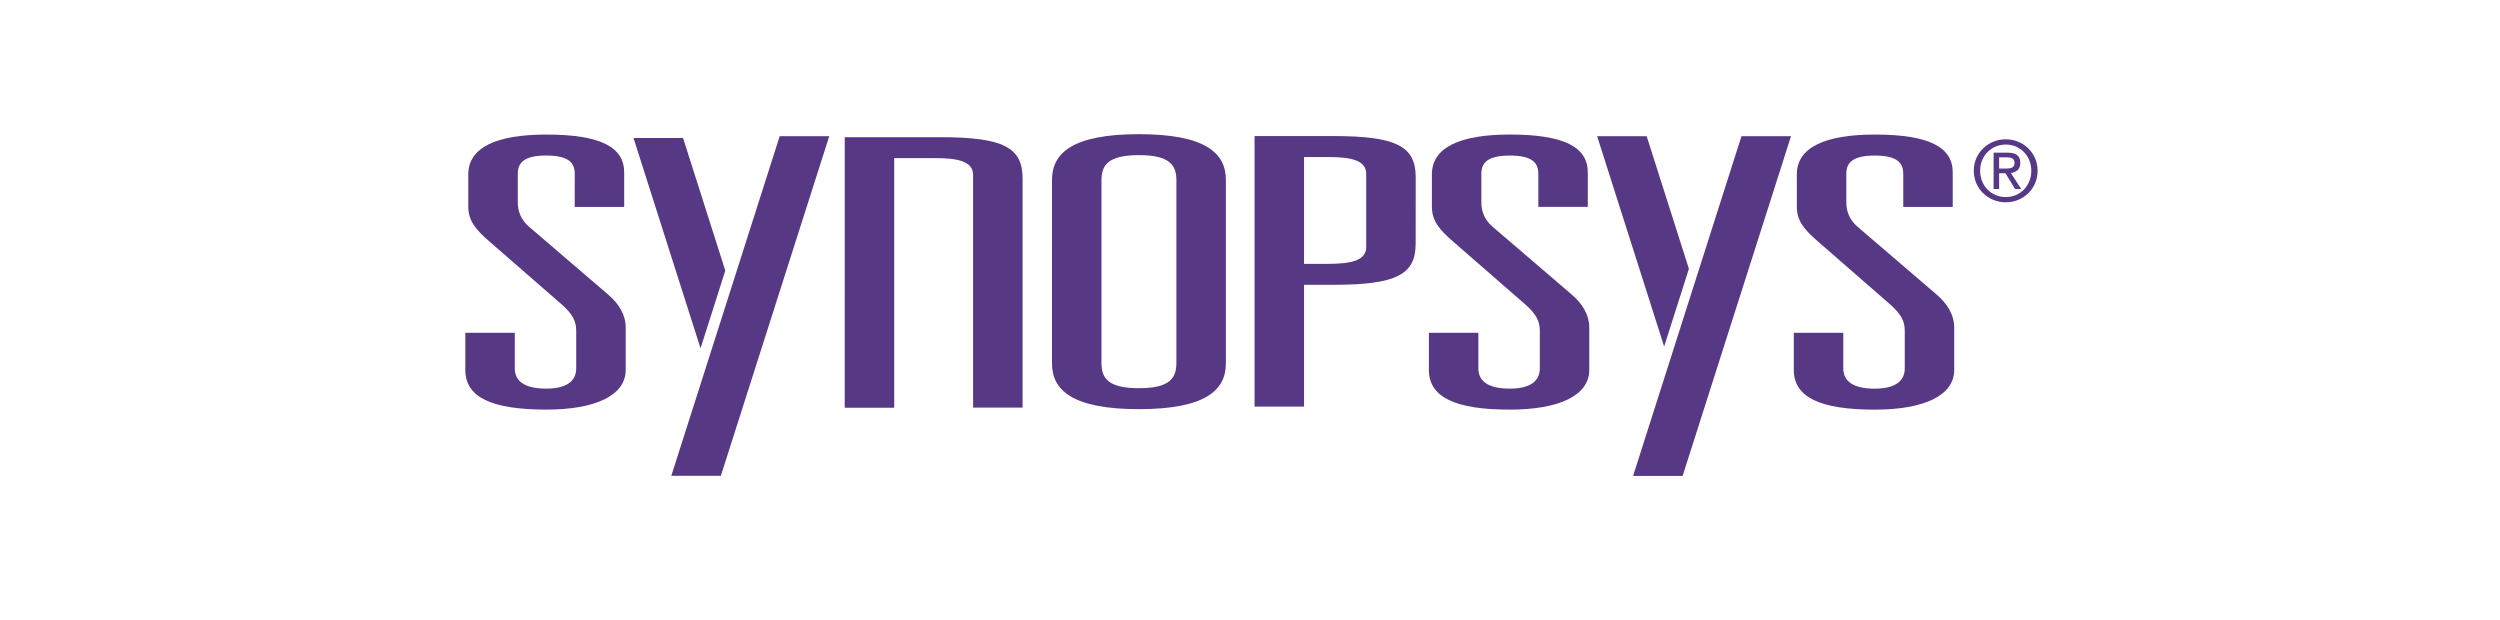
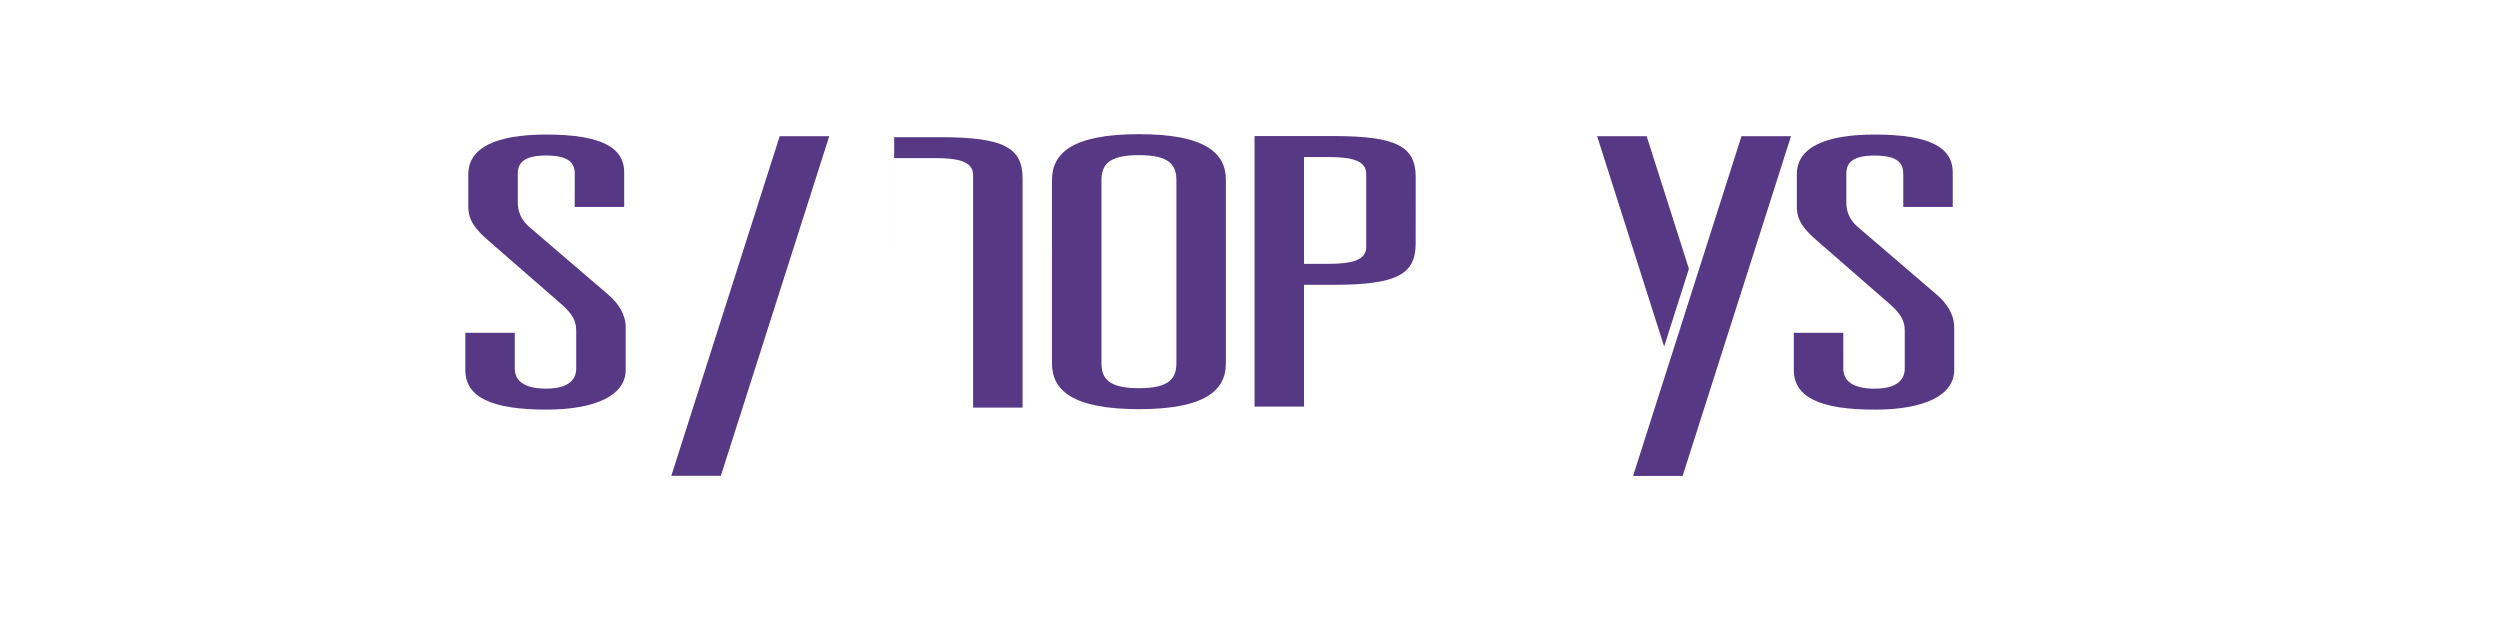
<svg xmlns="http://www.w3.org/2000/svg" width="242" height="60" viewBox="0 0 242 60" fill="none">
  <g clip-path="url(#clip0_4670_5253)">
    <path d="M55.635 16.835C55.635 15.818 55.126 15.055 52.88 15.055C50.628 15.055 50.122 15.817 50.122 16.835V19.59C50.122 20.424 50.412 21.259 51.21 21.948L58.824 28.477C59.915 29.383 60.568 30.508 60.568 31.669V35.803C60.568 38.273 57.663 39.649 52.877 39.649C47.582 39.649 45.041 38.453 45.043 35.803V32.215H49.832L49.83 35.659C49.83 36.894 50.774 37.618 52.877 37.618C54.836 37.618 55.778 36.894 55.778 35.659V31.994C55.778 31.087 55.416 30.397 54.401 29.493L47.362 23.364C46.057 22.237 45.331 21.366 45.331 20.026V16.871C45.331 14.296 48.016 13.025 52.879 13.025C58.247 13.025 60.421 14.296 60.421 16.69V20.028H55.633L55.635 16.835Z" fill="#573885" />
    <path d="M106.621 35.11C106.621 36.561 107.199 37.578 110.248 37.578C113.295 37.578 113.876 36.561 113.876 35.11V17.482C113.876 16.033 113.296 15.016 110.25 15.016C107.202 15.016 106.621 16.032 106.621 17.482V35.11ZM101.834 17.412C101.834 14.836 103.79 12.988 110.25 12.988C116.706 12.988 118.665 14.836 118.665 17.412L118.664 35.18C118.664 37.755 116.708 39.607 110.248 39.607C103.792 39.607 101.832 37.755 101.832 35.18L101.834 17.412Z" fill="#573885" />
    <path d="M128.55 25.54C130.727 25.54 132.25 25.249 132.25 23.907V16.834C132.25 15.491 130.727 15.201 128.55 15.201H126.231V25.54L128.55 25.54ZM121.441 13.17H129.06C135.228 13.17 137.041 14.184 137.041 17.16L137.036 23.58C137.036 26.554 135.222 27.57 129.06 27.57H126.231V39.359H121.441V13.17Z" fill="#573885" />
-     <path d="M148.91 16.836C148.91 15.819 148.401 15.058 146.155 15.058C143.903 15.058 143.395 15.82 143.395 16.836V19.591C143.395 20.426 143.685 21.26 144.484 21.949L152.102 28.478C153.189 29.385 153.841 30.509 153.841 31.67V35.807C153.841 38.274 150.942 39.651 146.153 39.651C140.857 39.651 138.316 38.454 138.316 35.805V32.215H143.106V35.66C143.106 36.895 144.05 37.62 146.153 37.62C148.112 37.62 149.054 36.896 149.054 35.66V31.995C149.054 31.089 148.694 30.401 147.675 29.495L140.639 23.362C139.33 22.237 138.608 21.366 138.608 20.026V16.868C138.608 14.292 141.292 13.023 146.155 13.023C151.522 13.023 153.698 14.292 153.698 16.69V20.026H148.91L148.91 16.836Z" fill="#573885" />
    <path d="M184.236 16.837C184.236 15.82 183.727 15.058 181.481 15.058C179.231 15.058 178.723 15.82 178.723 16.837V19.595C178.723 20.427 179.013 21.261 179.811 21.949L187.428 28.482C188.517 29.389 189.167 30.511 189.167 31.672V35.809C189.167 38.276 186.268 39.653 181.48 39.653C176.183 39.653 173.641 38.456 173.641 35.809V32.217H178.431L178.43 35.662C178.43 36.897 179.375 37.622 181.48 37.622C183.435 37.622 184.38 36.898 184.38 35.662V31.997C184.38 31.091 184.017 30.403 183.001 29.497L175.965 23.364C174.658 22.242 173.934 21.372 173.934 20.028V16.87C173.934 14.299 176.617 13.025 181.481 13.025C186.848 13.025 189.025 14.299 189.025 16.692V20.028H184.236L184.236 16.837Z" fill="#573885" />
    <path d="M75.476 13.182H80.272L69.779 46.055H64.984L75.476 13.182Z" fill="#573885" />
-     <path d="M67.812 33.718L61.324 13.357H66.119L70.208 26.195L67.812 33.718Z" fill="#573885" />
    <path d="M168.576 13.182H173.37L162.876 46.072H158.082L168.576 13.182Z" fill="#573885" />
    <path d="M161.089 33.542L154.602 13.182H159.396L163.487 26.021L161.089 33.542Z" fill="#573885" />
-     <path d="M98.962 39.459H98.986V17.271C98.986 14.296 97.171 13.279 91.007 13.279H81.771L81.769 39.47H86.557L86.559 39.459V15.305H90.499C92.674 15.305 94.197 15.598 94.197 16.938V39.457L98.962 39.459Z" fill="#573885" />
-     <path d="M194.154 16.315C194.605 16.315 195.008 16.284 195.008 15.744C195.008 15.305 194.614 15.228 194.243 15.228H193.516V16.314L194.154 16.315ZM193.516 18.292H192.981V14.776H194.322C195.154 14.776 195.566 15.081 195.566 15.774C195.566 16.407 195.168 16.68 194.653 16.745L195.653 18.292H195.058L194.127 16.769H193.516L193.516 18.292ZM194.164 19.076C195.543 19.076 196.63 17.994 196.63 16.525C196.63 15.081 195.543 13.992 194.164 13.992C192.763 13.992 191.677 15.081 191.677 16.525C191.677 17.994 192.763 19.076 194.164 19.076ZM191.062 16.525C191.062 14.776 192.482 13.484 194.164 13.484C195.823 13.484 197.24 14.777 197.24 16.525C197.24 18.293 195.823 19.584 194.164 19.584C192.483 19.584 191.062 18.291 191.062 16.525Z" fill="#573885" />
+     <path d="M98.962 39.459H98.986V17.271C98.986 14.296 97.171 13.279 91.007 13.279H81.771H86.557L86.559 39.459V15.305H90.499C92.674 15.305 94.197 15.598 94.197 16.938V39.457L98.962 39.459Z" fill="#573885" />
  </g>
  <defs>
    <clipPath id="clip0_4670_5253">
      <rect width="153.854" height="34.84" fill="white" transform="translate(44.145 12.121)" />
    </clipPath>
  </defs>
</svg>